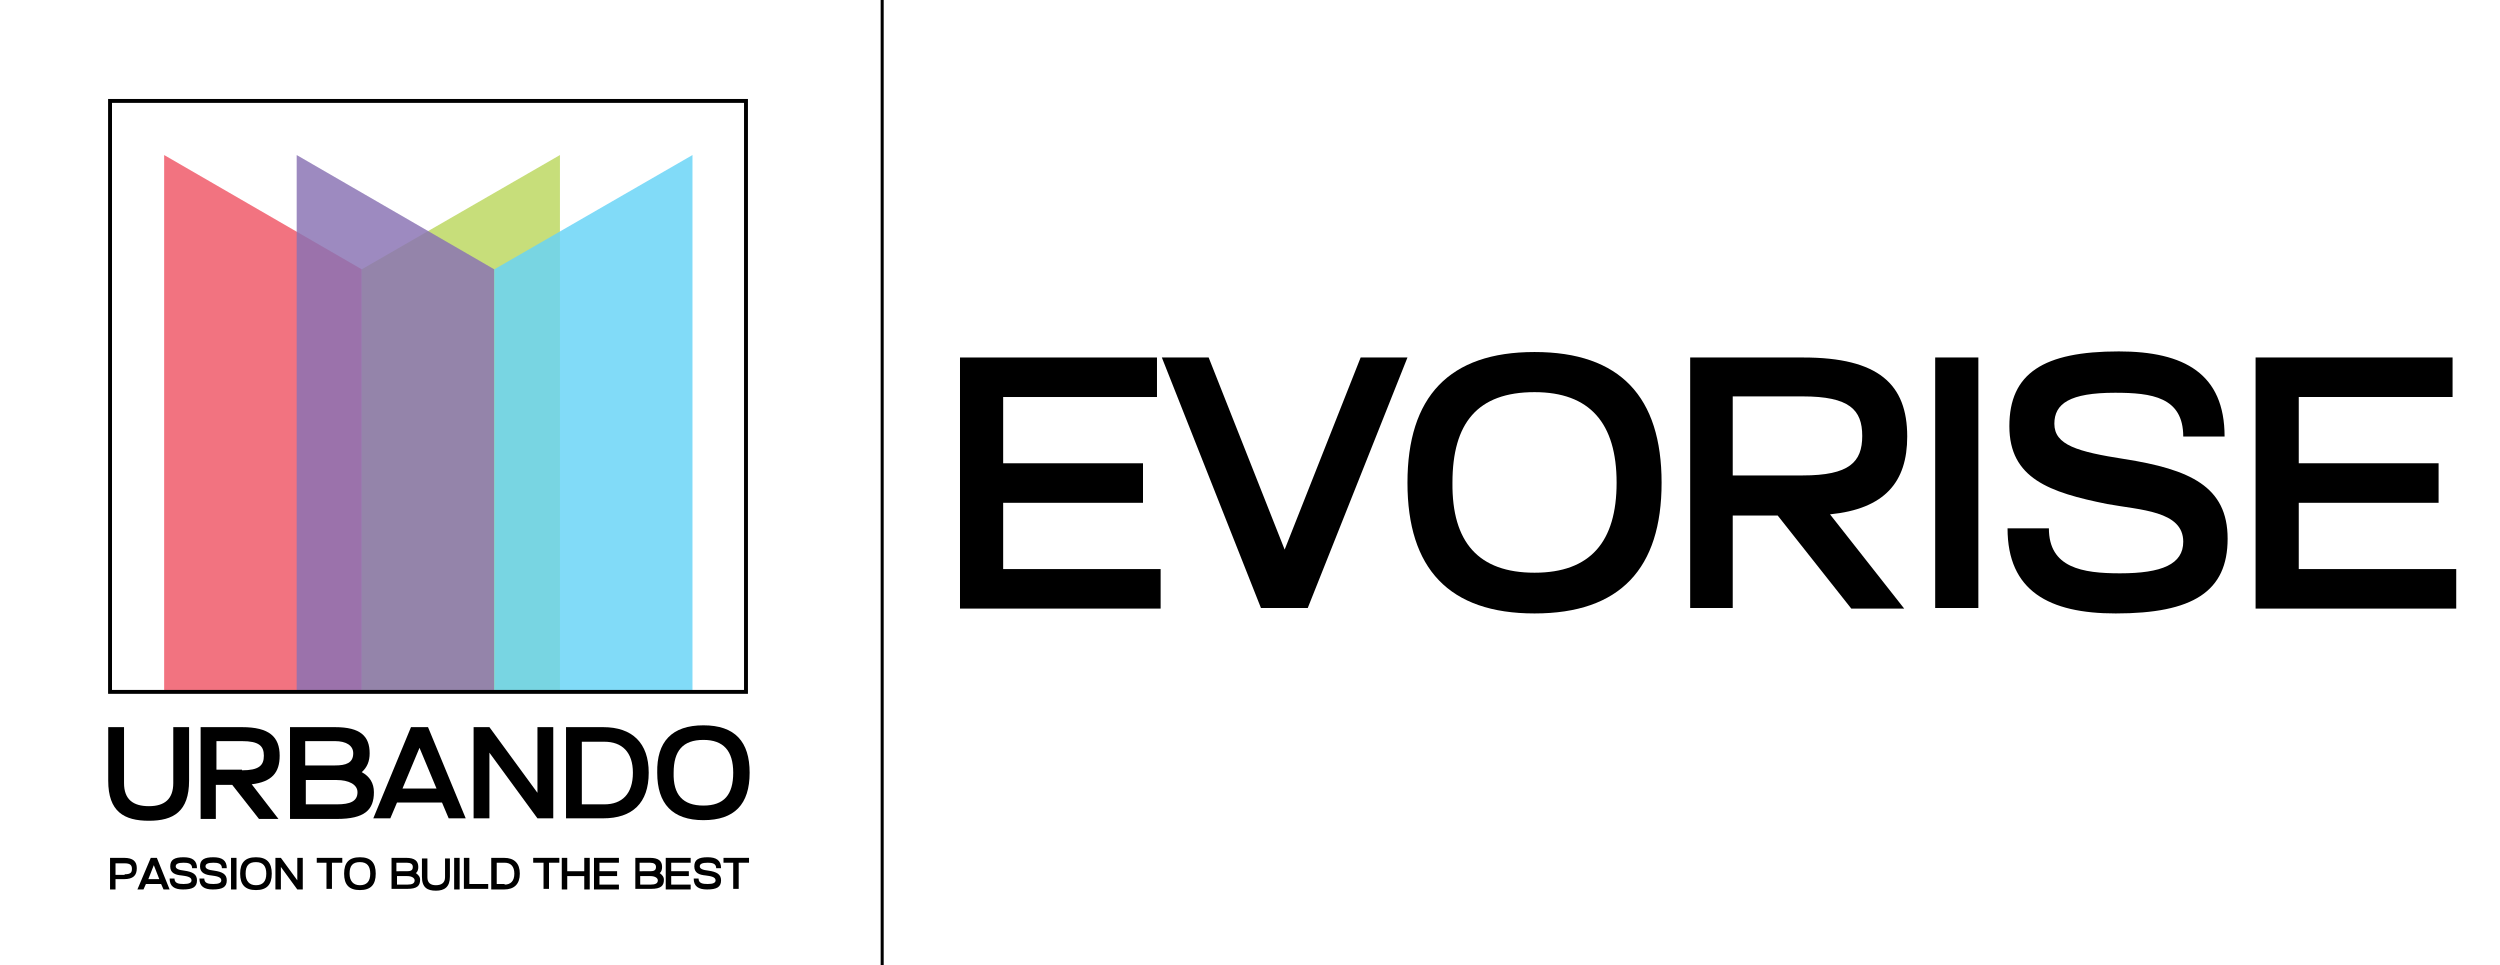
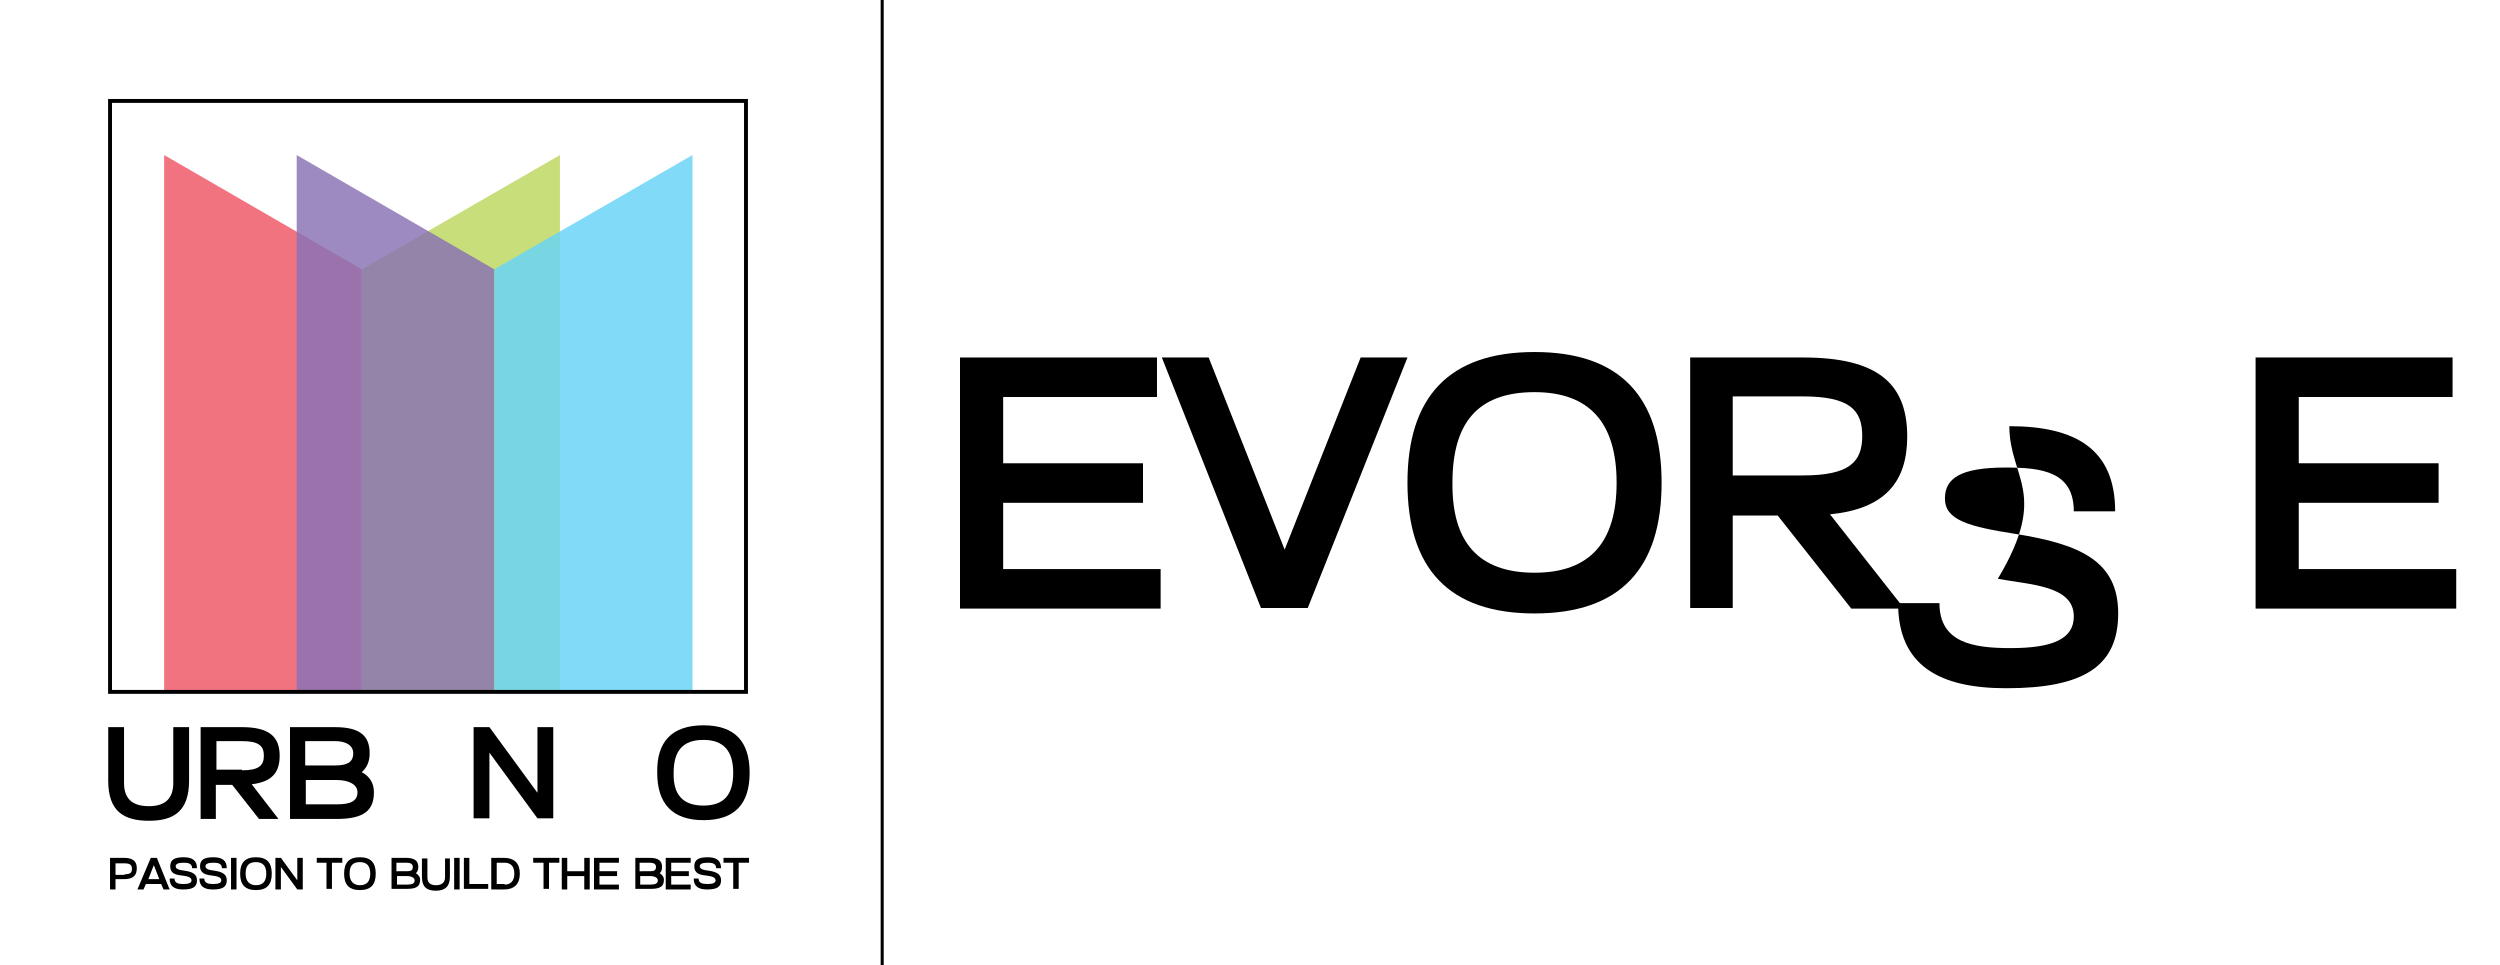
<svg xmlns="http://www.w3.org/2000/svg" version="1.0" id="Layer_1" x="0px" y="0px" viewBox="0 0 411.2 158.8" style="enable-background:new 0 0 411.2 158.8;" xml:space="preserve">
  <style type="text/css">
	.st0{opacity:0.83;fill:#EF5767;}
	.st1{opacity:0.83;fill:#BCD85F;}
	.st2{opacity:0.83;fill:#8A73B3;}
	.st3{opacity:0.83;fill:#68D4F7;}
	.st4{fill:none;stroke:#000000;stroke-width:0.643;stroke-miterlimit:10;}
	.st5{fill:none;stroke:#000000;stroke-width:0.5;stroke-miterlimit:10;}
</style>
  <g>
    <g>
      <path d="M28.5,128.8v-9.2h2.6v8.8c0,5.1-2.6,6.6-6.6,6.6c-4.1,0-6.7-1.5-6.7-6.6v-8.8h2.6v9.2c0,2.7,1.5,3.8,4.1,3.8    S28.5,131.4,28.5,128.8z" />
      <path d="M33,119.6h6.8c4.5,0,6.2,1.6,6.2,4.7c0,2.8-1.3,4.3-4.6,4.7l4.4,5.7h-3.2l-4.4-5.6h-2.7v5.6H33V119.6z M39.8,126.7    c2.8,0,3.6-0.8,3.6-2.4c0-1.6-0.8-2.4-3.6-2.4h-4.2v4.7H39.8z" />
      <path d="M47.7,119.6h7.4c4.2,0,5.7,1.5,5.7,4.3c0,1.3-0.4,2.3-1.3,3.1c1.3,0.7,2,1.8,2,3.3c0,2.9-1.5,4.4-6.1,4.4h-7.7V119.6z     M55.1,125.9c1.8,0,3-0.4,3-2c0-1.3-1.2-2-3-2h-4.9v4H55.1z M55.4,132.3c2.2,0,3.4-0.5,3.4-2c0-1.3-1.5-2-3.4-2h-5.1v4H55.4z" />
-       <path d="M67.6,119.6h2.8l6.2,15h-2.8l-1.1-2.6h-7.4l-1.1,2.6h-2.8L67.6,119.6z M71.8,129.7L69,123l-2.8,6.7H71.8z" />
      <path d="M77.9,119.6h2.6l7.9,10.8v-10.8H91v15h-2.6l-7.9-10.8v10.8h-2.6V119.6z" />
-       <path d="M93.1,119.6h6.1c4.8,0,7.5,2.6,7.5,7.5c0,5-2.7,7.5-7.5,7.5h-6.1V119.6z M99.4,132.3c2.9,0,4.7-1.7,4.7-5.2    c0-3.4-1.8-5.1-4.7-5.1h-3.7v10.3H99.4z" />
      <path d="M115.7,119.3c5.2,0,7.6,2.7,7.6,7.8c0,5.2-2.5,7.8-7.6,7.8c-5.1,0-7.6-2.7-7.6-7.8C108,122,110.5,119.3,115.7,119.3z     M115.7,132.5c3.4,0,4.9-1.8,4.9-5.4c0-3.6-1.6-5.4-4.9-5.4c-3.4,0-4.9,1.8-4.9,5.4C110.7,130.7,112.3,132.5,115.7,132.5z" />
    </g>
    <g>
      <g>
        <polygon class="st0" points="27,25.5 27,113.7 59.5,113.7 59.5,44.3    " />
        <polygon class="st1" points="92.1,25.5 92.1,113.7 59.5,113.7 59.5,44.3    " />
        <polygon class="st2" points="48.8,25.5 48.8,113.7 81.3,113.7 81.3,44.3    " />
        <polygon class="st3" points="113.9,25.5 113.9,113.7 81.3,113.7 81.3,44.3    " />
      </g>
      <rect x="18.1" y="16.6" class="st4" width="104.6" height="97.2" />
    </g>
    <g>
      <path d="M18.1,141.1h2.3c1.5,0,2.1,0.6,2.1,1.7c0,1.2-0.6,1.8-2.1,1.8H19v1.7h-0.9V141.1z M20.5,143.8c1,0,1.2-0.3,1.2-0.9    c0-0.6-0.3-0.9-1.2-0.9H19v1.9H20.5z" />
      <path d="M24.8,141.1h1l2.1,5.2h-1l-0.4-0.9H24l-0.4,0.9h-1L24.8,141.1z M26.2,144.6l-0.9-2.3l-0.9,2.3H26.2z" />
      <path d="M28,142.5c0-1.1,0.7-1.5,2.2-1.5c1.4,0,2.2,0.5,2.2,1.8h-0.8c0-0.8-0.7-0.9-1.4-0.9c-0.9,0-1.3,0.2-1.3,0.6    c0,0.4,0.5,0.6,1.4,0.7c1.4,0.2,2.1,0.6,2.1,1.6c0,1.1-0.7,1.5-2.3,1.5c-1.4,0-2.2-0.5-2.2-1.8h0.8c0,0.8,0.7,0.9,1.5,0.9    c0.9,0,1.3-0.2,1.3-0.6c0-0.6-0.9-0.7-1.6-0.8C28.8,143.9,28,143.6,28,142.5z" />
      <path d="M32.9,142.5c0-1.1,0.7-1.5,2.2-1.5c1.4,0,2.2,0.5,2.2,1.8h-0.8c0-0.8-0.7-0.9-1.4-0.9c-0.9,0-1.3,0.2-1.3,0.6    c0,0.4,0.5,0.6,1.4,0.7c1.4,0.2,2.1,0.6,2.1,1.6c0,1.1-0.7,1.5-2.3,1.5c-1.4,0-2.2-0.5-2.2-1.8h0.8c0,0.8,0.7,0.9,1.5,0.9    c0.9,0,1.3-0.2,1.3-0.6c0-0.6-0.9-0.7-1.6-0.8C33.8,143.9,32.9,143.6,32.9,142.5z" />
      <path d="M38,141.1h0.9v5.2H38V141.1z" />
      <path d="M42.1,141c1.8,0,2.6,0.9,2.6,2.7s-0.8,2.7-2.6,2.7c-1.8,0-2.6-0.9-2.6-2.7S40.3,141,42.1,141z M42.1,145.6    c1.1,0,1.7-0.6,1.7-1.9c0-1.2-0.5-1.9-1.7-1.9c-1.2,0-1.7,0.6-1.7,1.9C40.4,144.9,41,145.6,42.1,145.6z" />
      <path d="M45.3,141.1h0.9l2.7,3.7v-3.7h0.9v5.2h-0.9l-2.7-3.7v3.7h-0.9V141.1z" />
      <path d="M53.8,141.9h-1.7v-0.8h4.2v0.8h-1.7v4.3h-0.9V141.9z" />
      <path d="M59.2,141c1.8,0,2.6,0.9,2.6,2.7s-0.8,2.7-2.6,2.7c-1.8,0-2.6-0.9-2.6-2.7S57.4,141,59.2,141z M59.2,145.6    c1.1,0,1.7-0.6,1.7-1.9c0-1.2-0.5-1.9-1.7-1.9c-1.2,0-1.7,0.6-1.7,1.9C57.5,144.9,58.1,145.6,59.2,145.6z" />
      <path d="M64.3,141.1h2.5c1.4,0,2,0.5,2,1.5c0,0.4-0.1,0.8-0.4,1c0.4,0.3,0.7,0.6,0.7,1.1c0,1-0.5,1.5-2.1,1.5h-2.6V141.1z     M66.9,143.3c0.6,0,1-0.1,1-0.7c0-0.5-0.4-0.7-1-0.7h-1.7v1.4H66.9z M67,145.5c0.8,0,1.2-0.2,1.2-0.7c0-0.4-0.5-0.7-1.2-0.7h-1.7    v1.4H67z" />
      <path d="M73.2,144.3v-3.1H74v3c0,1.7-0.9,2.3-2.3,2.3c-1.4,0-2.3-0.5-2.3-2.3v-3h0.9v3.1c0,0.9,0.5,1.3,1.4,1.3    C72.6,145.6,73.2,145.2,73.2,144.3z" />
      <path d="M74.7,141.1h0.9v5.2h-0.9V141.1z" />
      <path d="M76.3,141.1h0.9v4.3h3.1v0.8h-4V141.1z" />
      <path d="M80.8,141.1h2.1c1.7,0,2.6,0.9,2.6,2.6s-0.9,2.6-2.6,2.6h-2.1V141.1z M83,145.5c1,0,1.6-0.6,1.6-1.8    c0-1.2-0.6-1.8-1.6-1.8h-1.3v3.5H83z" />
      <path d="M89.4,141.9h-1.7v-0.8H92v0.8h-1.7v4.3h-0.9V141.9z" />
      <path d="M92.4,141.1h0.9v2.2h2.8v-2.2H97v5.2h-0.9v-2.2h-2.8v2.2h-0.9V141.1z" />
      <path d="M97.8,141.1h4v0.8h-3.2v1.4h2.9v0.8h-2.9v1.4h3.2v0.8h-4.1V141.1z" />
      <path d="M104.4,141.1h2.5c1.4,0,2,0.5,2,1.5c0,0.4-0.1,0.8-0.4,1c0.4,0.3,0.7,0.6,0.7,1.1c0,1-0.5,1.5-2.1,1.5h-2.6V141.1z     M106.9,143.3c0.6,0,1-0.1,1-0.7c0-0.5-0.4-0.7-1-0.7h-1.7v1.4H106.9z M107,145.5c0.8,0,1.2-0.2,1.2-0.7c0-0.4-0.5-0.7-1.2-0.7    h-1.7v1.4H107z" />
      <path d="M109.6,141.1h4v0.8h-3.2v1.4h2.9v0.8h-2.9v1.4h3.2v0.8h-4.1V141.1z" />
      <path d="M114.2,142.5c0-1.1,0.7-1.5,2.2-1.5c1.4,0,2.2,0.5,2.2,1.8h-0.8c0-0.8-0.7-0.9-1.4-0.9c-0.9,0-1.3,0.2-1.3,0.6    c0,0.4,0.5,0.6,1.4,0.7c1.4,0.2,2.1,0.6,2.1,1.6c0,1.1-0.7,1.5-2.3,1.5c-1.4,0-2.2-0.5-2.2-1.8h0.8c0,0.8,0.7,0.9,1.5,0.9    c0.9,0,1.3-0.2,1.3-0.6c0-0.6-0.9-0.7-1.6-0.8C115,143.9,114.2,143.6,114.2,142.5z" />
      <path d="M120.6,141.9H119v-0.8h4.2v0.8h-1.7v4.3h-0.9V141.9z" />
    </g>
  </g>
  <g>
    <path d="M157.9,58.8h32.4v6.5h-25.3v10.9h23v6.5h-23v10.9h25.9v6.5h-33V58.8z" />
    <path d="M215.1,100h-7.7l-16.3-41.2h7.7l12.5,31.6l12.5-31.6h7.7L215.1,100z" />
    <path d="M252.4,57.9c14.1,0,20.9,7.4,20.9,21.5s-6.8,21.5-20.9,21.5c-14.1,0-20.9-7.4-20.9-21.5S238.3,57.9,252.4,57.9z    M252.4,94.2c9.2,0,13.5-5.1,13.5-14.8c0-9.8-4.4-14.9-13.5-14.9c-9.4,0-13.5,5.1-13.5,14.9C238.8,89.2,243.2,94.2,252.4,94.2z" />
    <path d="M278,58.8h18.6c12.4,0,17.1,4.4,17.1,13c0,7.5-3.7,11.9-12.7,12.8l12.2,15.5h-8.7l-12.1-15.3H285V100H278V58.8z    M296.5,78.2c7.7,0,9.8-2.2,9.8-6.5s-2.1-6.5-9.8-6.5H285v13H296.5z" />
-     <path d="M318.3,58.8h7.1V100h-7.1V58.8z" />
-     <path d="M330.5,70.1c0-8.7,5.6-12.3,18-12.3c10.8,0,17.4,3.7,17.4,14h-6.8c0-6.5-5.2-7.2-11.2-7.2c-7.5,0-10,1.8-10,5.1   c0,3.5,3.8,4.6,11.5,5.8c10.8,1.7,17,4.5,17,13.1c0,8.7-5.7,12.3-18.4,12.3c-11,0-17.8-3.7-17.8-14h6.8c0,6.5,5.5,7.4,11.7,7.4   c6.9,0,10.4-1.5,10.4-5.2c0-5.1-7.1-5.2-12.5-6.2C337.1,81,330.5,78.7,330.5,70.1z" />
+     <path d="M330.5,70.1c10.8,0,17.4,3.7,17.4,14h-6.8c0-6.5-5.2-7.2-11.2-7.2c-7.5,0-10,1.8-10,5.1   c0,3.5,3.8,4.6,11.5,5.8c10.8,1.7,17,4.5,17,13.1c0,8.7-5.7,12.3-18.4,12.3c-11,0-17.8-3.7-17.8-14h6.8c0,6.5,5.5,7.4,11.7,7.4   c6.9,0,10.4-1.5,10.4-5.2c0-5.1-7.1-5.2-12.5-6.2C337.1,81,330.5,78.7,330.5,70.1z" />
    <path d="M371,58.8h32.4v6.5h-25.3v10.9h23v6.5h-23v10.9H404v6.5h-33V58.8z" />
  </g>
  <line class="st5" x1="145.1" y1="0" x2="145.1" y2="158.8" />
</svg>